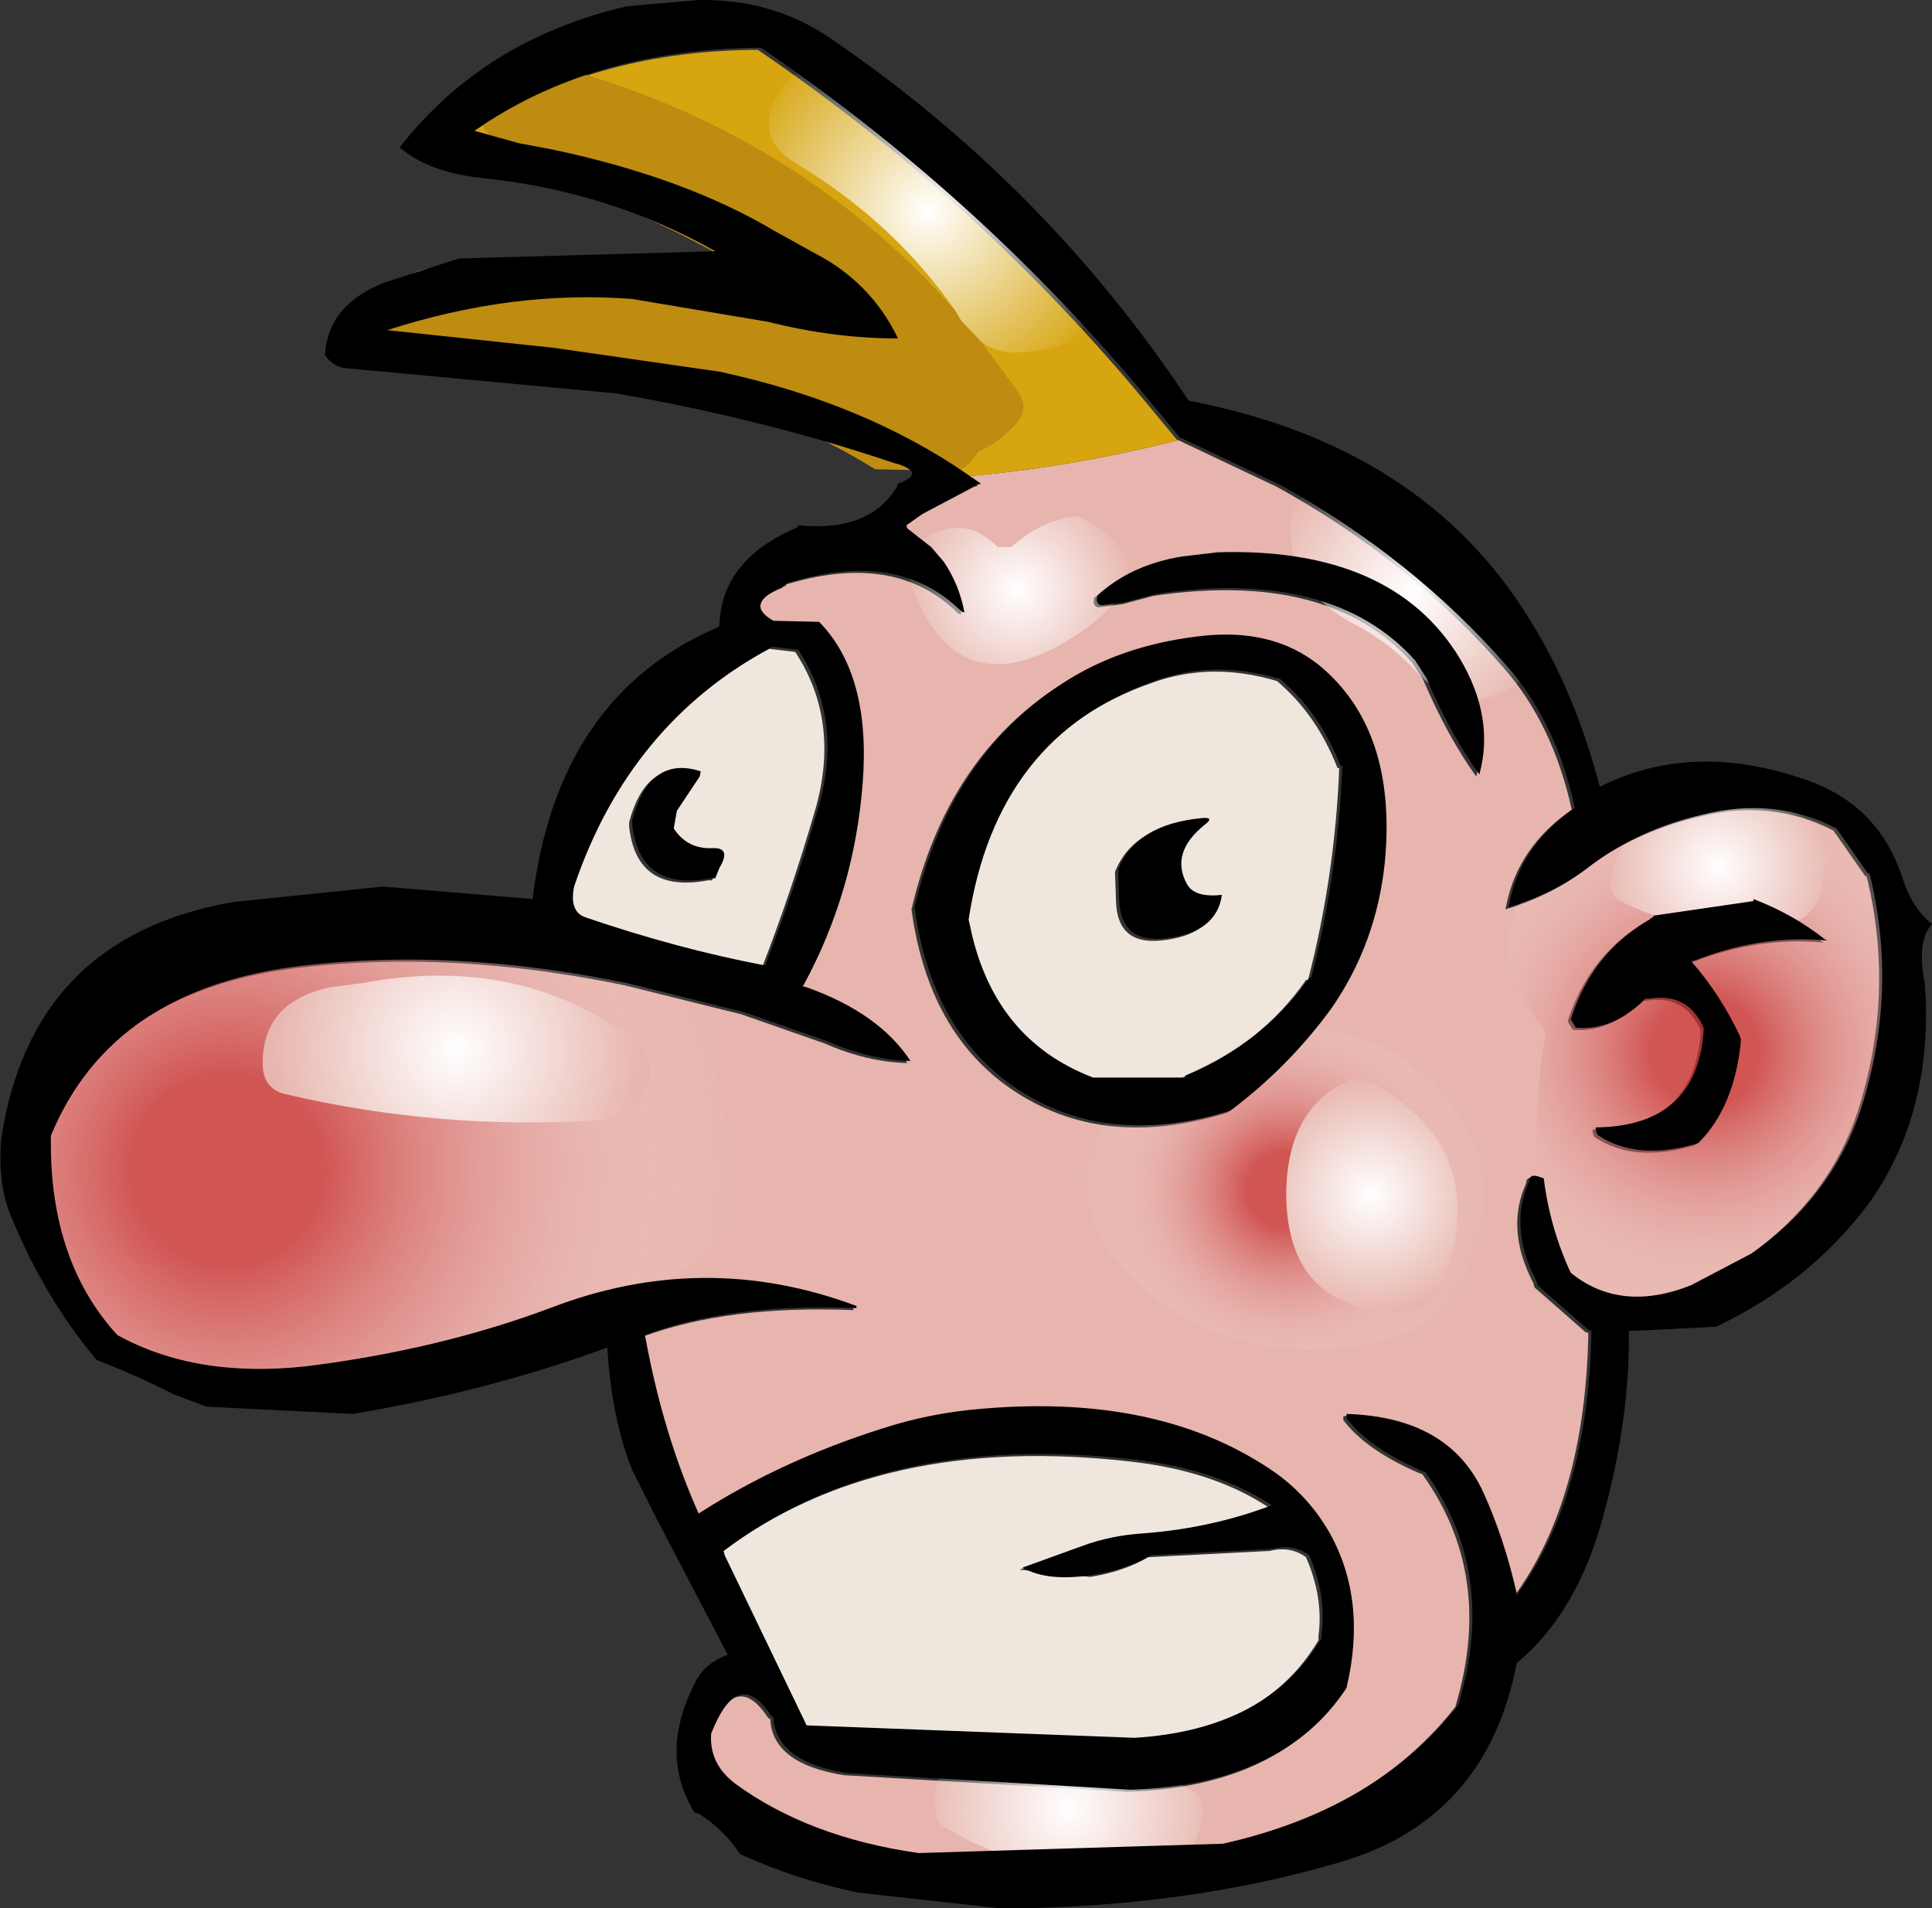
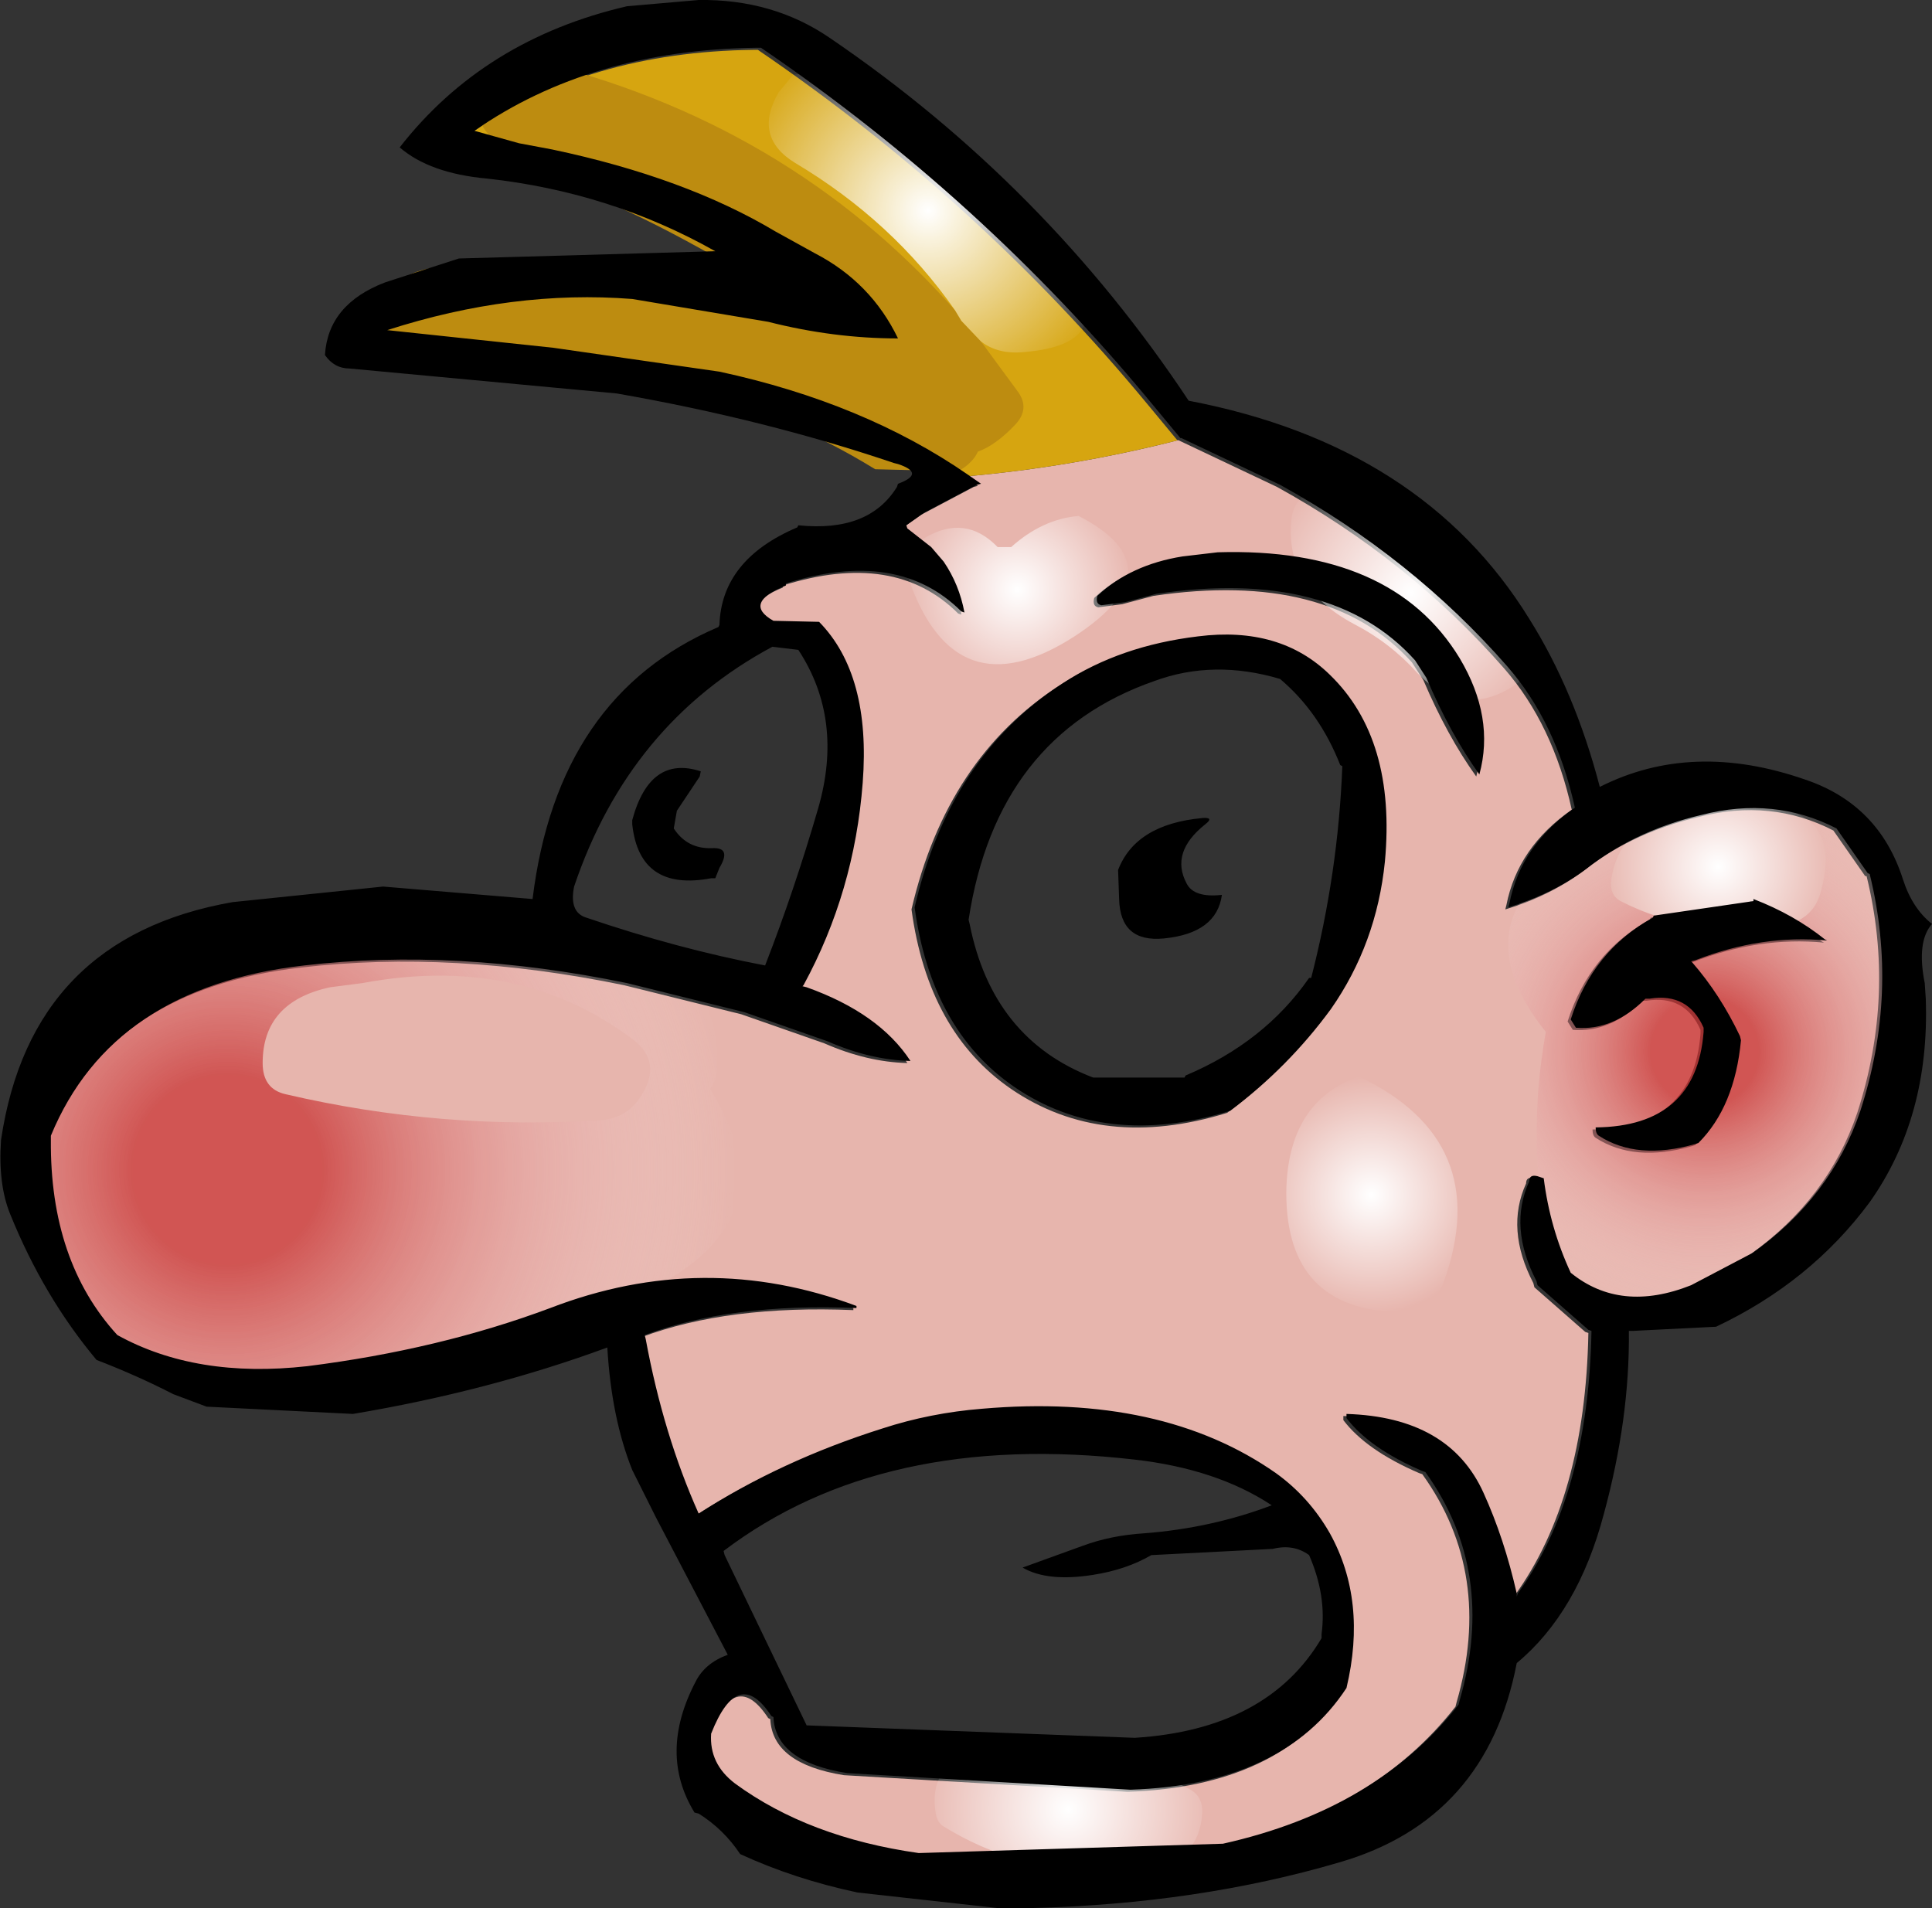
<svg xmlns="http://www.w3.org/2000/svg" height="91.9px" width="93.05px">
  <rect width="100%" height="100%" fill="#333333" stroke="none" />
  <g transform="matrix(1.0, 0.0, 0.0, 1.0, 48.45, 52.85)">
    <path d="M10.05 -26.15 L8.35 -25.95 Q5.85 -25.55 4.25 -24.05 4.15 -23.65 4.45 -23.6 L5.6 -23.75 7.1 -24.15 Q15.55 -25.4 19.55 -20.95 L20.1 -20.1 Q21.25 -17.4 22.65 -15.45 23.4 -18.2 21.7 -21.05 18.45 -26.4 10.05 -26.15 M8.3 -31.65 L13.05 -29.4 Q19.4 -25.9 24.0 -20.65 26.35 -17.95 27.25 -13.85 24.65 -12.05 24.1 -9.25 L24.05 -9.05 Q26.2 -9.7 27.8 -10.9 30.15 -12.75 33.35 -13.5 36.85 -14.4 39.85 -12.85 L41.35 -10.7 Q41.35 -10.65 41.45 -10.65 42.85 -4.95 41.0 0.75 39.6 4.9 35.8 7.6 L32.85 9.15 Q29.45 10.5 27.05 8.55 26.05 6.4 25.75 4.0 L25.45 3.9 Q25.05 3.8 25.05 4.15 24.05 6.35 25.4 8.95 L25.45 9.15 27.9 11.3 28.05 11.35 Q27.9 19.3 24.5 24.0 L24.45 24.0 Q23.85 21.35 22.85 19.15 21.2 15.5 16.25 15.35 L16.25 15.55 Q17.35 17.0 19.9 18.1 L20.05 18.15 Q23.5 22.95 21.7 29.15 L21.65 29.35 Q17.7 34.4 10.3 36.05 L-4.35 36.5 Q-9.65 35.75 -13.2 33.15 -14.45 32.2 -14.35 30.75 -13.05 27.45 -11.45 29.9 L-11.35 29.95 Q-11.25 32.1 -7.8 32.65 L5.85 33.45 Q13.2 33.2 16.25 28.55 17.25 24.35 15.45 21.1 14.45 19.35 12.85 18.2 7.35 14.35 -1.3 15.1 -3.8 15.3 -6.1 16.05 -11.0 17.6 -14.95 20.15 -16.65 16.35 -17.5 11.75 L-17.55 11.55 Q-13.4 10.0 -7.35 10.25 L-7.35 10.15 Q-14.7 7.4 -22.1 10.25 -27.45 12.25 -33.8 13.05 -39.15 13.65 -42.95 11.55 -46.2 8.0 -46.15 2.15 L-46.15 1.95 Q-43.2 -5.2 -33.95 -6.25 -26.65 -7.1 -18.4 -5.4 L-12.75 -4.0 -8.75 -2.6 Q-6.7 -1.7 -4.75 -1.65 -6.25 -3.95 -9.75 -5.2 L-9.9 -5.3 Q-7.45 -9.8 -7.05 -15.05 -6.65 -20.25 -9.15 -22.8 L-11.35 -22.85 Q-12.85 -23.7 -10.75 -24.55 L-10.75 -24.65 Q-5.35 -26.35 -2.3 -23.3 L-2.15 -23.25 Q-2.4 -24.6 -3.15 -25.7 L-3.75 -26.4 -4.9 -27.3 -4.95 -27.45 -4.1 -28.05 -1.55 -29.4 -1.35 -29.45 -2.0 -29.9 Q3.2 -30.35 8.3 -31.65 M9.1 -22.1 Q5.35 -21.65 2.6 -19.85 -2.85 -16.35 -4.55 -9.05 -3.75 -3.15 0.25 -0.4 4.65 2.6 10.65 0.75 13.45 -1.35 15.5 -4.15 17.7 -7.3 18.1 -11.25 18.65 -17.15 15.45 -20.25 13.05 -22.6 9.1 -22.1 M27.05 -3.65 L27.3 -3.25 Q29.1 -3.1 30.65 -4.65 L30.85 -4.65 Q32.7 -4.95 33.45 -3.25 L33.45 -3.05 Q33.1 1.5 28.25 1.55 28.25 1.85 28.4 1.95 30.25 3.15 33.05 2.35 L33.2 2.3 Q34.95 0.55 35.25 -2.65 L35.2 -2.85 Q34.25 -4.85 32.9 -6.4 L33.05 -6.5 Q36.25 -7.75 39.4 -7.45 L39.3 -7.5 Q37.8 -8.7 35.85 -9.45 L35.85 -9.35 31.05 -8.65 31.0 -8.55 Q28.1 -6.95 27.05 -3.65" fill="#e7b5ad" fill-rule="evenodd" stroke="none" />
    <path d="M-2.0 -29.9 Q-7.0 -33.35 -13.95 -34.85 L-21.95 -36.0 -29.95 -36.85 Q-23.9 -38.8 -18.15 -38.35 L-11.6 -37.25 -5.35 -36.45 Q-6.65 -39.15 -9.35 -40.55 L-11.25 -41.6 Q-15.6 -44.2 -22.0 -45.55 L-23.6 -45.85 -25.75 -46.45 Q-20.15 -50.35 -12.15 -50.45 L-11.95 -50.45 Q-1.3 -43.2 6.8 -33.4 L8.25 -31.65 8.3 -31.65 Q3.2 -30.35 -2.0 -29.9" fill="#d6a510" fill-rule="evenodd" stroke="none" />
-     <path d="M15.95 -15.9 Q15.95 -15.85 16.05 -15.85 15.85 -10.7 14.55 -5.65 L14.45 -5.65 Q12.3 -2.55 8.5 -0.95 L8.45 -0.85 4.25 -0.85 4.05 -0.85 Q-0.8 -2.7 -1.9 -8.25 L-1.95 -8.45 Q-0.6 -17.3 7.0 -19.95 9.85 -21.0 13.05 -20.05 14.95 -18.45 15.95 -15.9 M9.45 -13.05 Q9.9 -13.4 9.3 -13.35 6.1 -13.05 5.25 -10.85 L5.3 -9.45 Q5.35 -7.35 7.45 -7.55 10.0 -7.8 10.25 -9.65 8.9 -9.5 8.55 -10.2 7.75 -11.7 9.45 -13.05 M6.85 22.15 L12.7 21.85 Q13.7 21.6 14.45 22.15 15.3 24.1 15.05 25.95 L15.05 26.15 Q12.45 30.55 6.05 30.95 L-9.75 30.35 -13.7 22.15 -13.75 21.95 Q-6.1 16.15 6.05 17.55 10.0 18.0 12.65 19.75 9.75 20.85 6.5 21.1 L3.55 21.7 0.65 22.75 4.05 23.1 Q5.65 22.85 6.85 22.15 M-20.95 -10.05 Q-18.3 -17.9 -11.4 -21.6 L-10.15 -21.45 Q-7.95 -18.1 -9.2 -13.8 -10.35 -9.85 -11.75 -6.25 -15.95 -7.05 -20.35 -8.55 -21.2 -8.8 -20.95 -10.05 M-14.85 -15.6 Q-17.3 -16.4 -18.15 -13.25 L-18.15 -13.05 Q-17.8 -9.8 -14.35 -10.45 L-14.15 -10.45 -13.95 -10.95 Q-13.35 -11.95 -14.3 -11.9 -15.5 -11.85 -16.15 -12.85 L-16.0 -13.7 -14.9 -15.35 -14.85 -15.6" fill="#efe7de" fill-rule="evenodd" stroke="none" />
-     <path d="M-1.2 -36.4 L0.6 -33.95 Q1.15 -33.15 0.45 -32.4 -0.5 -31.4 -1.35 -31.1 -1.6 -30.55 -2.3 -30.15 L-6.3 -30.25 Q-10.6 -32.9 -15.65 -34.2 L-18.3 -34.65 Q-23.2 -35.25 -28.05 -34.85 -30.4 -34.65 -30.25 -37.0 -30.0 -39.9 -27.0 -40.0 -18.3 -40.3 -9.95 -38.05 L-12.9 -40.05 Q-16.8 -42.35 -20.95 -43.8 -23.25 -44.6 -24.85 -46.3 -25.8 -47.3 -25.3 -48.65 -25.0 -49.4 -24.25 -49.75 L-23.05 -49.95 -23.0 -50.0 Q-10.55 -47.05 -2.45 -37.9 L-2.15 -37.4 -1.2 -36.4" fill="#bd8c10" fill-rule="evenodd" stroke="none" />
+     <path d="M-1.2 -36.4 L0.6 -33.95 Q1.15 -33.15 0.45 -32.4 -0.5 -31.4 -1.35 -31.1 -1.6 -30.55 -2.3 -30.15 L-6.3 -30.25 Q-10.6 -32.9 -15.65 -34.2 L-18.3 -34.65 Q-23.2 -35.25 -28.05 -34.85 -30.4 -34.65 -30.25 -37.0 -30.0 -39.9 -27.0 -40.0 -18.3 -40.3 -9.95 -38.05 Q-16.8 -42.35 -20.95 -43.8 -23.25 -44.6 -24.85 -46.3 -25.8 -47.3 -25.3 -48.65 -25.0 -49.4 -24.25 -49.75 L-23.05 -49.95 -23.0 -50.0 Q-10.55 -47.05 -2.45 -37.9 L-2.15 -37.4 -1.2 -36.4" fill="#bd8c10" fill-rule="evenodd" stroke="none" />
    <path d="M35.0 -14.0 L33.45 -13.9 Q29.65 -13.6 29.15 -10.5 29.05 -9.75 29.6 -9.45 33.1 -7.65 37.5 -8.3 38.8 -8.55 39.2 -9.75 40.6 -14.45 35.0 -14.0 M33.95 -14.8 L34.1 -14.9 Q42.25 -15.15 43.0 -7.1 43.65 0.35 38.9 6.6 34.55 12.35 27.9 9.55 26.5 8.95 26.15 7.35 25.05 2.1 26.0 -3.15 21.55 -8.7 28.0 -12.2 29.75 -13.2 31.65 -13.8 32.85 -14.15 33.95 -14.8" fill="url(#gradient0)" fill-rule="evenodd" stroke="none" />
-     <path d="M11.6 -2.9 Q16.85 -4.25 20.4 -0.8 24.5 3.1 22.35 8.1 21.5 10.1 19.65 11.2 L18.35 11.7 Q11.25 13.35 6.3 8.95 L5.0 7.45 Q1.6 1.95 7.55 -0.55 L10.3 -1.9 11.6 -2.9 M13.5 4.6 Q13.5 10.25 19.0 10.35 20.6 10.35 21.1 8.85 23.5 2.1 17.0 -1.0 13.55 0.2 13.5 4.6" fill="url(#gradient1)" fill-rule="evenodd" stroke="none" />
    <path d="M-20.4 -7.8 Q-13.8 -7.4 -13.9 -1.5 -13.9 -0.9 -14.25 -0.4 -10.25 5.95 -17.35 9.35 L-22.1 11.3 Q-29.45 13.8 -36.9 13.65 -42.65 13.55 -45.1 8.4 -49.0 0.2 -41.0 -5.1 -38.55 -6.75 -35.65 -7.5 -34.3 -7.8 -33.4 -8.4 L-20.4 -7.8 M-35.8 -1.65 Q-35.8 -0.4 -34.7 -0.15 -27.2 1.6 -19.5 1.1 -18.3 1.0 -17.65 0.05 -16.45 -1.7 -18.05 -2.85 -23.5 -6.9 -31.0 -5.5 L-32.55 -5.3 Q-35.8 -4.6 -35.8 -1.65" fill="url(#gradient2)" fill-rule="evenodd" stroke="none" />
-     <path d="M-35.8 -1.65 Q-35.8 -4.6 -32.55 -5.3 L-31.0 -5.5 Q-23.5 -6.9 -18.05 -2.85 -16.45 -1.7 -17.65 0.05 -18.3 1.0 -19.5 1.1 -27.2 1.6 -34.7 -0.15 -35.8 -0.4 -35.8 -1.65" fill="url(#gradient3)" fill-rule="evenodd" stroke="none" />
    <path d="M-2.45 -37.9 Q-5.45 -42.2 -10.15 -45.0 -12.2 -46.25 -10.95 -48.4 L-10.25 -49.25 -9.05 -49.45 -9.0 -49.5 Q-1.5 -46.7 3.05 -39.85 5.45 -36.3 0.95 -35.9 -0.35 -35.75 -1.2 -36.4 L-2.15 -37.4 -2.45 -37.9" fill="url(#gradient4)" fill-rule="evenodd" stroke="none" />
    <path d="M16.0 -29.5 Q21.65 -27.25 24.9 -22.3 25.9 -20.7 24.35 -19.75 21.9 -18.25 19.8 -20.45 18.5 -21.9 16.75 -22.8 13.4 -24.6 13.75 -27.85 13.85 -28.8 14.75 -29.25 L15.1 -29.35 15.95 -29.45 16.0 -29.5" fill="url(#gradient5)" fill-rule="evenodd" stroke="none" />
    <path d="M35.0 -14.0 Q40.6 -14.45 39.2 -9.75 38.8 -8.55 37.5 -8.3 33.1 -7.65 29.6 -9.45 29.05 -9.75 29.15 -10.5 29.65 -13.6 33.45 -13.9 L35.0 -14.0" fill="url(#gradient6)" fill-rule="evenodd" stroke="none" />
    <path d="M13.5 4.6 Q13.55 0.2 17.0 -1.0 23.5 2.1 21.1 8.85 20.6 10.35 19.0 10.35 13.5 10.25 13.5 4.6" fill="url(#gradient7)" fill-rule="evenodd" stroke="none" />
    <path d="M9.45 34.5 Q9.3 36.75 7.0 37.05 1.45 37.85 -2.95 35.15 -3.35 34.95 -3.4 34.35 -3.65 32.65 -2.25 31.75 L-1.05 31.55 -1.0 31.5 Q4.4 31.0 8.8 33.3 9.5 33.65 9.45 34.5" fill="url(#gradient8)" fill-rule="evenodd" stroke="none" />
    <path d="M3.5 -28.0 Q8.35 -25.5 3.3 -22.2 -2.45 -18.5 -4.7 -25.0 -5.1 -26.25 -3.9 -26.95 -1.95 -28.1 -0.4 -26.5 L0.25 -26.5 Q1.75 -27.85 3.5 -28.0" fill="url(#gradient9)" fill-rule="evenodd" stroke="none" />
    <path d="M8.4 -31.75 L6.95 -33.5 Q-1.15 -43.3 -11.8 -50.55 L-12.0 -50.55 Q-20.0 -50.45 -25.6 -46.55 L-23.45 -45.95 -21.85 -45.65 Q-15.45 -44.3 -11.1 -41.7 L-9.2 -40.65 Q-6.5 -39.25 -5.2 -36.55 -8.3 -36.55 -11.45 -37.35 L-18.0 -38.45 Q-23.75 -38.9 -29.8 -36.95 L-21.8 -36.1 -13.8 -34.95 Q-6.85 -33.45 -1.85 -30.0 L-1.2 -29.55 -1.4 -29.5 -3.95 -28.15 -4.8 -27.55 -4.75 -27.4 -3.6 -26.5 -3.0 -25.8 Q-2.25 -24.7 -2.0 -23.35 L-2.15 -23.4 Q-5.2 -26.45 -10.6 -24.75 L-10.6 -24.65 Q-12.7 -23.8 -11.2 -22.95 L-9.0 -22.9 Q-6.5 -20.35 -6.9 -15.15 -7.3 -9.9 -9.75 -5.4 L-9.8 -5.35 -9.6 -5.3 Q-6.1 -4.05 -4.6 -1.75 -6.55 -1.8 -8.6 -2.7 L-12.6 -4.1 -18.25 -5.5 Q-26.5 -7.2 -33.8 -6.35 -43.05 -5.3 -46.0 1.85 L-46.0 2.05 Q-46.05 7.9 -42.8 11.45 -39.0 13.55 -33.65 12.95 -27.3 12.15 -21.95 10.15 -14.55 7.3 -7.2 10.05 L-7.2 10.15 Q-13.25 9.9 -17.4 11.45 L-17.35 11.65 Q-16.5 16.25 -14.8 20.05 -10.85 17.5 -5.95 15.95 -3.65 15.2 -1.15 15.0 7.5 14.25 13.0 18.1 14.6 19.25 15.6 21.0 17.4 24.25 16.4 28.45 13.35 33.1 6.0 33.35 L-7.65 32.55 Q-11.1 32.0 -11.2 29.85 L-11.3 29.8 Q-12.9 27.35 -14.2 30.65 -14.3 32.1 -13.05 33.05 -9.5 35.65 -4.2 36.4 L10.45 35.95 Q17.85 34.3 21.8 29.25 L21.85 29.05 Q23.65 22.85 20.2 18.05 L20.05 18.0 Q17.5 16.9 16.4 15.45 L16.4 15.25 Q21.35 15.4 23.0 19.05 24.0 21.25 24.6 23.9 L24.6 24.05 24.65 23.9 Q28.05 19.2 28.2 11.25 L28.05 11.2 25.6 9.05 25.55 8.85 Q24.2 6.25 25.2 4.05 25.2 3.7 25.6 3.8 L25.9 3.9 Q26.2 6.3 27.2 8.45 29.6 10.4 33.0 9.05 L35.95 7.5 Q39.75 4.8 41.15 0.65 43.0 -5.05 41.6 -10.75 L41.5 -10.8 40.0 -12.95 Q37.0 -14.5 33.5 -13.6 30.3 -12.85 27.95 -11.0 26.35 -9.8 24.2 -9.15 L24.25 -9.35 Q24.8 -12.15 27.4 -13.95 26.5 -18.05 24.15 -20.75 19.55 -26.0 13.2 -29.5 L8.45 -31.75 8.4 -31.75 M10.2 -26.25 Q18.6 -26.5 21.85 -21.15 23.55 -18.3 22.8 -15.55 21.4 -17.5 20.25 -20.2 L19.7 -21.05 Q15.7 -25.5 7.25 -24.25 L5.75 -23.85 4.6 -23.7 Q4.3 -23.75 4.4 -24.15 6.0 -25.65 8.5 -26.05 L10.2 -26.25 M16.1 -16.0 Q15.1 -18.55 13.2 -20.15 10.0 -21.1 7.15 -20.05 -0.45 -17.4 -1.8 -8.55 L-1.75 -8.35 Q-0.65 -2.8 4.2 -0.95 L4.4 -0.95 8.6 -0.95 8.65 -1.05 Q12.45 -2.65 14.6 -5.75 L14.7 -5.75 Q16.0 -10.8 16.2 -15.95 L16.1 -16.0 M9.25 -22.2 Q13.2 -22.7 15.6 -20.35 18.8 -17.25 18.25 -11.35 17.85 -7.4 15.65 -4.25 13.6 -1.45 10.8 0.65 4.8 2.5 0.4 -0.5 -3.6 -3.25 -4.4 -9.15 -2.7 -16.45 2.75 -19.95 5.5 -21.75 9.25 -22.2 M9.6 -13.15 Q7.9 -11.8 8.7 -10.3 9.05 -9.6 10.4 -9.75 10.15 -7.9 7.6 -7.65 5.5 -7.45 5.45 -9.55 L5.4 -10.95 Q6.25 -13.15 9.45 -13.45 10.05 -13.5 9.6 -13.15 M28.6 -14.95 Q33.05 -17.2 38.5 -15.3 42.05 -14.1 43.2 -10.5 43.65 -9.1 44.6 -8.35 43.85 -7.5 44.25 -5.5 L44.3 -4.75 Q44.5 0.95 41.6 5.05 38.75 8.9 34.2 11.05 L30.2 11.25 30.0 11.25 Q30.05 15.45 28.8 20.05 27.55 24.8 24.6 27.25 23.15 34.8 16.05 36.85 9.25 38.85 1.2 39.05 L-0.4 39.05 -7.15 38.3 Q-10.2 37.65 -12.8 36.45 -13.6 35.25 -14.8 34.5 L-15.0 34.45 Q-16.75 31.6 -14.95 28.15 -14.5 27.25 -13.4 26.85 L-16.85 20.25 -18.0 17.95 Q-19.0 15.45 -19.2 12.05 -24.9 14.15 -31.45 15.25 L-38.5 14.9 -40.1 14.3 Q-41.85 13.4 -43.8 12.65 -46.35 9.6 -47.95 5.65 -48.55 4.2 -48.4 2.05 -46.95 -7.7 -37.25 -9.4 L-30.0 -10.15 -22.8 -9.55 Q-21.6 -19.35 -13.85 -22.65 L-13.8 -22.75 Q-13.7 -25.9 -10.05 -27.45 L-10.0 -27.55 Q-6.6 -27.2 -5.25 -29.4 L-5.2 -29.55 Q-3.85 -30.05 -5.2 -30.5 L-5.4 -30.55 Q-11.6 -32.65 -18.75 -33.9 L-31.6 -35.1 Q-32.35 -35.1 -32.8 -35.75 -32.65 -38.2 -29.9 -39.25 L-26.35 -40.4 -14.0 -40.75 Q-19.05 -43.6 -25.0 -44.25 -27.75 -44.5 -29.2 -45.75 -25.15 -50.95 -18.25 -52.55 L-14.8 -52.85 Q-11.2 -52.9 -8.45 -51.0 1.9 -43.95 8.8 -33.55 20.05 -31.4 25.2 -23.05 27.4 -19.55 28.6 -14.95 M27.2 -3.75 Q28.25 -7.05 31.15 -8.65 L31.2 -8.75 36.0 -9.45 36.0 -9.55 Q37.95 -8.8 39.45 -7.6 L39.55 -7.55 Q36.4 -7.85 33.2 -6.6 L33.0 -6.55 33.05 -6.5 Q34.4 -4.95 35.35 -2.95 L35.4 -2.75 Q35.1 0.45 33.35 2.2 L33.2 2.25 Q30.4 3.05 28.55 1.85 28.4 1.75 28.4 1.45 33.25 1.4 33.6 -3.15 L33.6 -3.35 Q32.85 -5.05 31.0 -4.75 L30.8 -4.75 Q29.25 -3.2 27.45 -3.35 L27.2 -3.75 M-9.05 -13.9 Q-7.8 -18.2 -10.0 -21.55 L-11.25 -21.7 Q-18.15 -18.0 -20.8 -10.15 -21.05 -8.9 -20.2 -8.65 -15.8 -7.15 -11.6 -6.35 -10.2 -9.95 -9.05 -13.9 M7.0 22.05 Q5.8 22.75 4.2 23.0 2.0 23.35 0.8 22.65 L3.7 21.6 Q5.05 21.1 6.65 21.0 9.9 20.75 12.8 19.65 10.15 17.9 6.2 17.45 -5.95 16.05 -13.6 21.85 L-13.55 22.05 -9.6 30.25 6.2 30.85 Q12.6 30.45 15.2 26.05 L15.2 25.85 Q15.45 24.0 14.6 22.05 13.85 21.5 12.85 21.75 L7.0 22.05 M-18.0 -13.35 Q-17.15 -16.5 -14.7 -15.7 L-14.75 -15.45 -15.85 -13.8 -16.0 -12.95 Q-15.35 -11.95 -14.15 -12.0 -13.2 -12.05 -13.8 -11.05 L-14.0 -10.55 -14.2 -10.55 Q-17.65 -9.9 -18.0 -13.15 L-18.0 -13.35" fill="#000000" fill-rule="evenodd" stroke="none" />
  </g>
  <defs>
    <radialGradient cx="0" cy="0" gradientTransform="matrix(0.017, 0.0, 0.0, 0.017, 33.65, -2.2)" gradientUnits="userSpaceOnUse" id="gradient0" r="819.2" spreadMethod="pad">
      <stop offset="0.184" stop-color="#c83131" stop-opacity="0.729" />
      <stop offset="1.0" stop-color="#ffffff" stop-opacity="0.0" />
    </radialGradient>
    <radialGradient cx="0" cy="0" gradientTransform="matrix(0.012, 0.0, 0.0, 0.012, 13.45, 4.45)" gradientUnits="userSpaceOnUse" id="gradient1" r="819.2" spreadMethod="pad">
      <stop offset="0.184" stop-color="#c83131" stop-opacity="0.729" />
      <stop offset="1.0" stop-color="#ffffff" stop-opacity="0.0" />
    </radialGradient>
    <radialGradient cx="0" cy="0" gradientTransform="matrix(0.03, 0.0, 0.0, 0.03, -37.5, 3.5)" gradientUnits="userSpaceOnUse" id="gradient2" r="819.2" spreadMethod="pad">
      <stop offset="0.184" stop-color="#c83131" stop-opacity="0.729" />
      <stop offset="1.0" stop-color="#ffffff" stop-opacity="0.0" />
    </radialGradient>
    <radialGradient cx="0" cy="0" gradientTransform="matrix(0.011, 0.0, 0.0, 0.011, -26.45, -2.3)" gradientUnits="userSpaceOnUse" id="gradient3" r="819.2" spreadMethod="pad">
      <stop offset="0.0" stop-color="#ffffff" />
      <stop offset="1.0" stop-color="#ffffff" stop-opacity="0.0" />
    </radialGradient>
    <radialGradient cx="0" cy="0" gradientTransform="matrix(0.012, 0.0, 0.0, 0.012, -3.75, -42.7)" gradientUnits="userSpaceOnUse" id="gradient4" r="819.2" spreadMethod="pad">
      <stop offset="0.0" stop-color="#ffffff" />
      <stop offset="1.0" stop-color="#ffffff" stop-opacity="0.0" />
    </radialGradient>
    <radialGradient cx="0" cy="0" gradientTransform="matrix(0.009, 0.0, 0.0, 0.009, 19.5, -24.3)" gradientUnits="userSpaceOnUse" id="gradient5" r="819.2" spreadMethod="pad">
      <stop offset="0.0" stop-color="#ffffff" />
      <stop offset="1.0" stop-color="#ffffff" stop-opacity="0.0" />
    </radialGradient>
    <radialGradient cx="0" cy="0" gradientTransform="matrix(0.007, 0.0, 0.0, 0.007, 34.3, -11.1)" gradientUnits="userSpaceOnUse" id="gradient6" r="819.2" spreadMethod="pad">
      <stop offset="0.0" stop-color="#ffffff" />
      <stop offset="1.0" stop-color="#ffffff" stop-opacity="0.0" />
    </radialGradient>
    <radialGradient cx="0" cy="0" gradientTransform="matrix(0.007, 0.0, 0.0, 0.007, 17.6, 4.7)" gradientUnits="userSpaceOnUse" id="gradient7" r="819.2" spreadMethod="pad">
      <stop offset="0.0" stop-color="#ffffff" />
      <stop offset="1.0" stop-color="#ffffff" stop-opacity="0.0" />
    </radialGradient>
    <radialGradient cx="0" cy="0" gradientTransform="matrix(0.009, 0.0, 0.0, 0.009, 3.0, 34.3)" gradientUnits="userSpaceOnUse" id="gradient8" r="819.2" spreadMethod="pad">
      <stop offset="0.0" stop-color="#ffffff" />
      <stop offset="1.0" stop-color="#ffffff" stop-opacity="0.0" />
    </radialGradient>
    <radialGradient cx="0" cy="0" gradientTransform="matrix(0.007, 0.0, 0.0, 0.007, 0.55, -24.45)" gradientUnits="userSpaceOnUse" id="gradient9" r="819.2" spreadMethod="pad">
      <stop offset="0.0" stop-color="#ffffff" />
      <stop offset="1.0" stop-color="#ffffff" stop-opacity="0.0" />
    </radialGradient>
  </defs>
</svg>